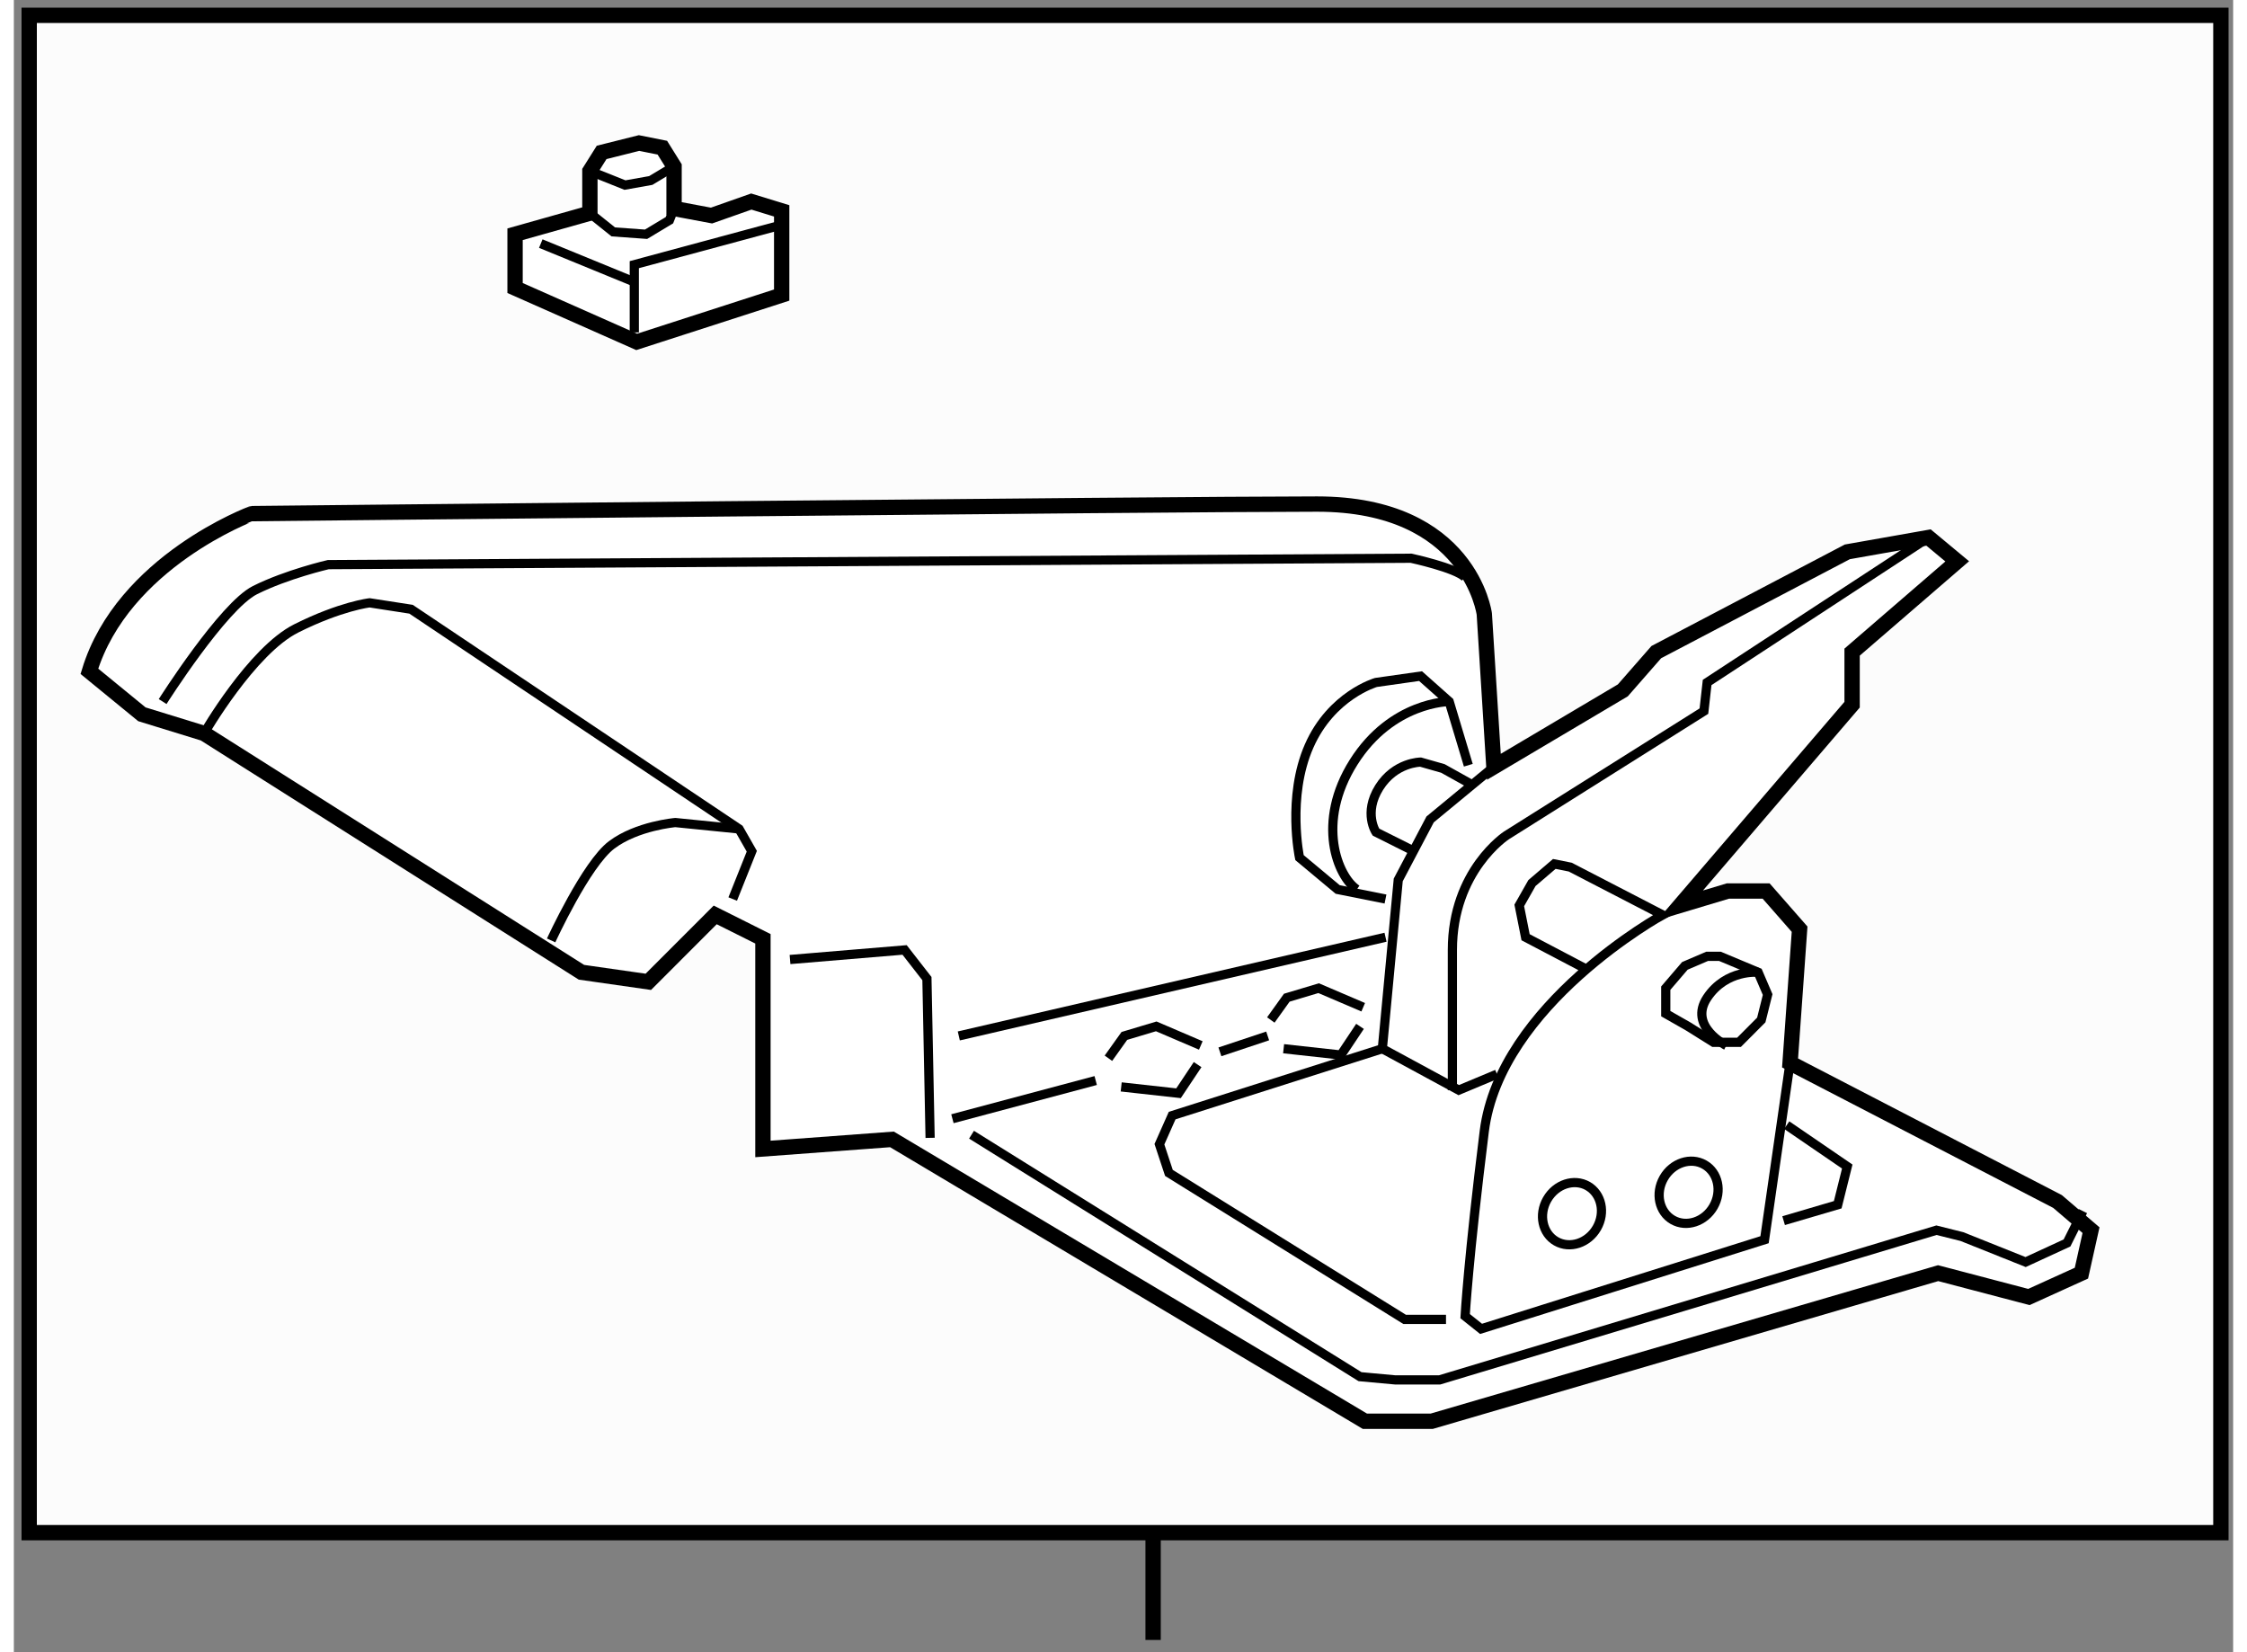
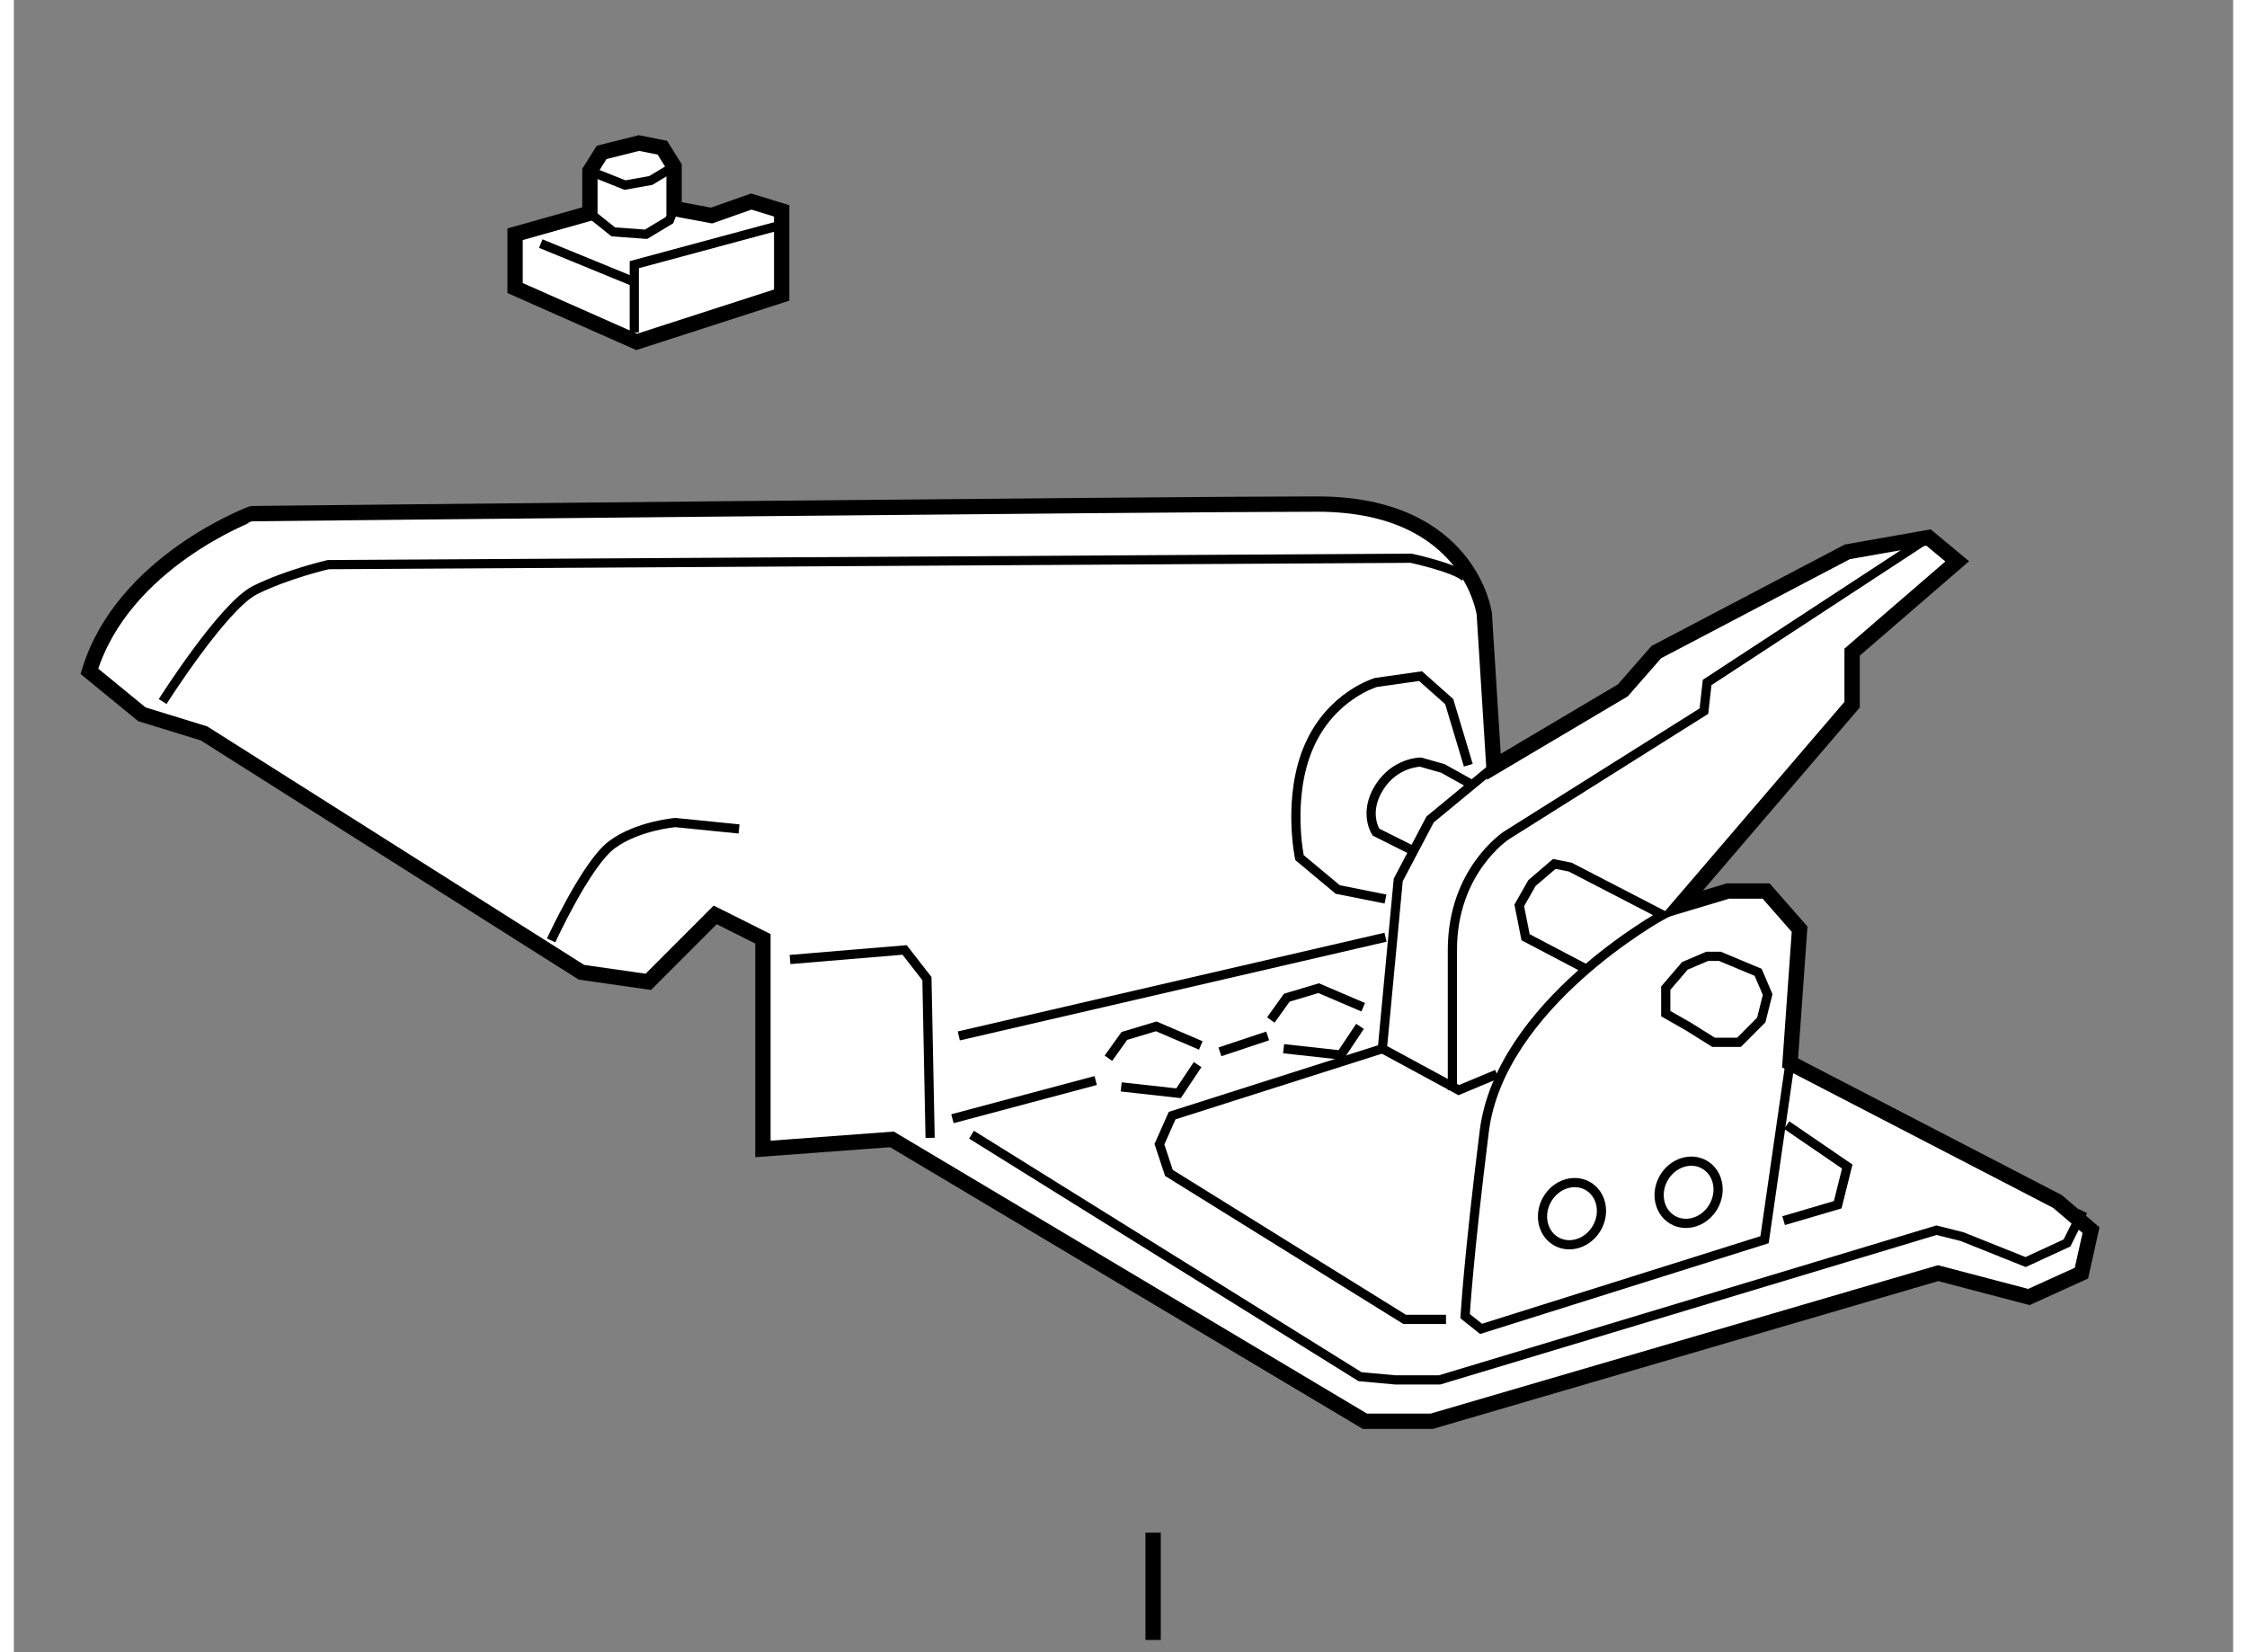
<svg xmlns="http://www.w3.org/2000/svg" version="1.1" x="0px" y="0px" width="244.8px" height="180px" viewBox="11.167 82 72.4 53.9" enable-background="new 0 0 244.8 180" xml:space="preserve">
  <rect x="11.167" y="82" width="72.4" height="53.9" fill="#808080" stroke="none" />
  <g>
-     <rect x="11.667" y="82.5" fill="#FCFCFC" stroke="#000000" stroke-width="0.5" width="71.5" height="49.5" />
    <line fill="none" stroke="#000000" stroke-width="0.5" x1="48.333" y1="132" x2="48.333" y2="135.5" />
  </g>
  <g>
    <path fill="#FFFFFF" stroke="#000000" stroke-width="0.5" d="M13.631,103.9l1.713,1.402l2.026,0.624l12.313,7.792l2.182,0.312     l2.182-2.183l1.557,0.779v6.856l4.209-0.312l15.428,9.195h2.182l16.519-4.831l2.961,0.778l1.714-0.778l0.313-1.403l-1.093-0.935     l-8.725-4.52l0.311-4.363l-1.092-1.246h-1.245l-1.56,0.468l5.61-6.546v-1.715l3.429-2.961l-0.936-0.778l-2.649,0.468l-6.232,3.271     l-1.092,1.248l-4.206,2.493l-0.313-4.987c0,0-0.469-3.584-5.455-3.584s-34.751,0.312-34.751,0.312S14.722,100.315,13.631,103.9z" />
-     <path fill="none" stroke="#000000" stroke-width="0.3" d="M17.371,105.927c0,0,1.558-2.703,3.013-3.429     c1.455-0.728,2.39-0.832,2.39-0.832l1.351,0.209l10.701,7.168l0.415,0.727l-0.623,1.559" />
    <path fill="none" stroke="#000000" stroke-width="0.3" d="M28.695,112.679c0,0,1.143-2.494,1.975-3.117     c0.831-0.624,2.077-0.728,2.077-0.728l2.078,0.209" />
    <path fill="none" stroke="#000000" stroke-width="0.3" d="M16.021,104.887c0,0,1.974-3.116,3.013-3.636     c1.038-0.52,2.389-0.831,2.389-0.831l35.324-0.209c0,0,1.453,0.312,1.765,0.623" />
    <polyline fill="none" stroke="#000000" stroke-width="0.3" points="36.488,113.302 40.226,112.99 40.954,113.925 41.058,119.12        " />
    <line fill="none" stroke="#000000" stroke-width="0.3" x1="41.994" y1="115.795" x2="55.915" y2="112.575" />
    <polyline fill="none" stroke="#000000" stroke-width="0.3" points="59.448,107.018 57.37,108.732 56.33,110.705 55.811,116.212      58.304,117.563 59.551,117.042   " />
    <polyline fill="none" stroke="#000000" stroke-width="0.3" points="55.811,116.212 48.954,118.394 48.539,119.328 48.849,120.264      56.538,125.042 57.888,125.042   " />
    <polyline fill="none" stroke="#000000" stroke-width="0.3" points="69.003,118.705 70.978,120.056 70.667,121.302 68.902,121.821        " />
    <line fill="none" stroke="#000000" stroke-width="0.3" x1="41.786" y1="118.496" x2="46.46" y2="117.25" />
    <polyline fill="none" stroke="#000000" stroke-width="0.3" points="46.875,116.523 47.395,115.795 48.435,115.483 49.889,116.106        " />
    <polyline fill="none" stroke="#000000" stroke-width="0.3" points="47.292,117.458 49.162,117.665 49.785,116.73   " />
    <polyline fill="none" stroke="#000000" stroke-width="0.3" points="52.173,115.275 52.694,114.548 53.733,114.237 55.187,114.859        " />
    <polyline fill="none" stroke="#000000" stroke-width="0.3" points="52.59,116.212 54.459,116.418 55.083,115.483   " />
    <line fill="none" stroke="#000000" stroke-width="0.3" x1="50.512" y1="116.314" x2="52.07" y2="115.795" />
    <path fill="none" stroke="#000000" stroke-width="0.3" d="M56.849,109.77l-1.246-0.624c0,0-0.416-0.621,0.104-1.454     c0.52-0.83,1.352-0.83,1.352-0.83l0.727,0.207l0.935,0.521" />
    <path fill="none" stroke="#000000" stroke-width="0.3" d="M58.616,106.964l-0.624-2.077l-0.934-0.83l-1.455,0.207     c0,0-1.454,0.416-2.182,2.077c-0.728,1.663-0.312,3.637-0.312,3.637l1.245,1.039l1.56,0.312" />
-     <path fill="none" stroke="#000000" stroke-width="0.3" d="M57.992,104.887c0,0-1.869,0-3.116,1.975     c-1.246,1.973-0.521,3.739,0.104,4.155" />
    <path fill="none" stroke="#000000" stroke-width="0.3" d="M73.627,99.537l-7.22,4.727l-0.105,0.935l-6.439,4.052     c0,0-1.767,1.145-1.767,3.74c0,2.598,0,4.572,0,4.572" />
    <path fill="none" stroke="#000000" stroke-width="0.3" d="M62.46,113.613l-1.976-1.038l-0.206-1.038l0.414-0.729l0.729-0.624     l0.52,0.104l3.013,1.559c0,0-5.3,2.91-5.818,7.063c-0.52,4.157-0.624,6.027-0.624,6.027l0.52,0.415l9.248-2.909l0.831-5.766" />
    <polyline fill="none" stroke="#000000" stroke-width="0.3" points="42.409,119.017 55.083,126.911 56.226,127.016 57.68,127.016      73.888,122.133 74.719,122.341 76.796,123.172 78.147,122.549 78.667,121.51   " />
    <polygon fill="none" stroke="#000000" stroke-width="0.3" points="66.408,113.198 65.68,113.51 65.057,114.237 65.057,115.068      65.785,115.483 66.616,116.003 67.447,116.003 68.173,115.275 68.381,114.445 68.07,113.719 66.823,113.198   " />
-     <path fill="none" stroke="#000000" stroke-width="0.3" d="M68.07,113.719c0,0-1.039-0.105-1.662,0.829     c-0.623,0.936,0.623,1.559,0.623,1.559" />
    <path fill="none" stroke="#000000" stroke-width="0.3" d="M62.81,122.058c-0.286,0.5-0.881,0.693-1.328,0.438     c-0.448-0.256-0.581-0.869-0.295-1.367c0.286-0.499,0.88-0.692,1.327-0.438C62.962,120.95,63.095,121.56,62.81,122.058z" />
    <ellipse transform="matrix(0.868 0.497 -0.497 0.868 68.722 -16.741)" fill="none" stroke="#000000" stroke-width="0.3" cx="65.843" cy="120.867" rx="0.935" ry="1.039" />
  </g>
  <g>
    <polygon fill="#FFFFFF" stroke="#000000" stroke-width="0.5" points="27.518,91.396 27.518,89.642 29.959,88.954 29.959,87.581      30.342,86.972 31.562,86.666 32.323,86.818 32.705,87.431 32.705,88.803 33.927,89.032 35.225,88.575 36.216,88.879      36.216,91.626 31.486,93.154   " />
    <path fill="none" stroke="#000000" stroke-width="0.3" d="M31.408,92.846c0-0.229,0-2.212,0-2.212l4.808-1.297" />
    <polyline fill="none" stroke="#000000" stroke-width="0.3" points="29.959,88.954 30.722,89.565 31.791,89.642 32.554,89.184      32.705,88.803   " />
    <polyline fill="none" stroke="#000000" stroke-width="0.3" points="29.959,87.581 31.104,88.038 31.945,87.888 32.705,87.431        " />
    <line fill="none" stroke="#000000" stroke-width="0.3" x1="28.357" y1="89.947" x2="31.333" y2="91.167" />
  </g>
</svg>